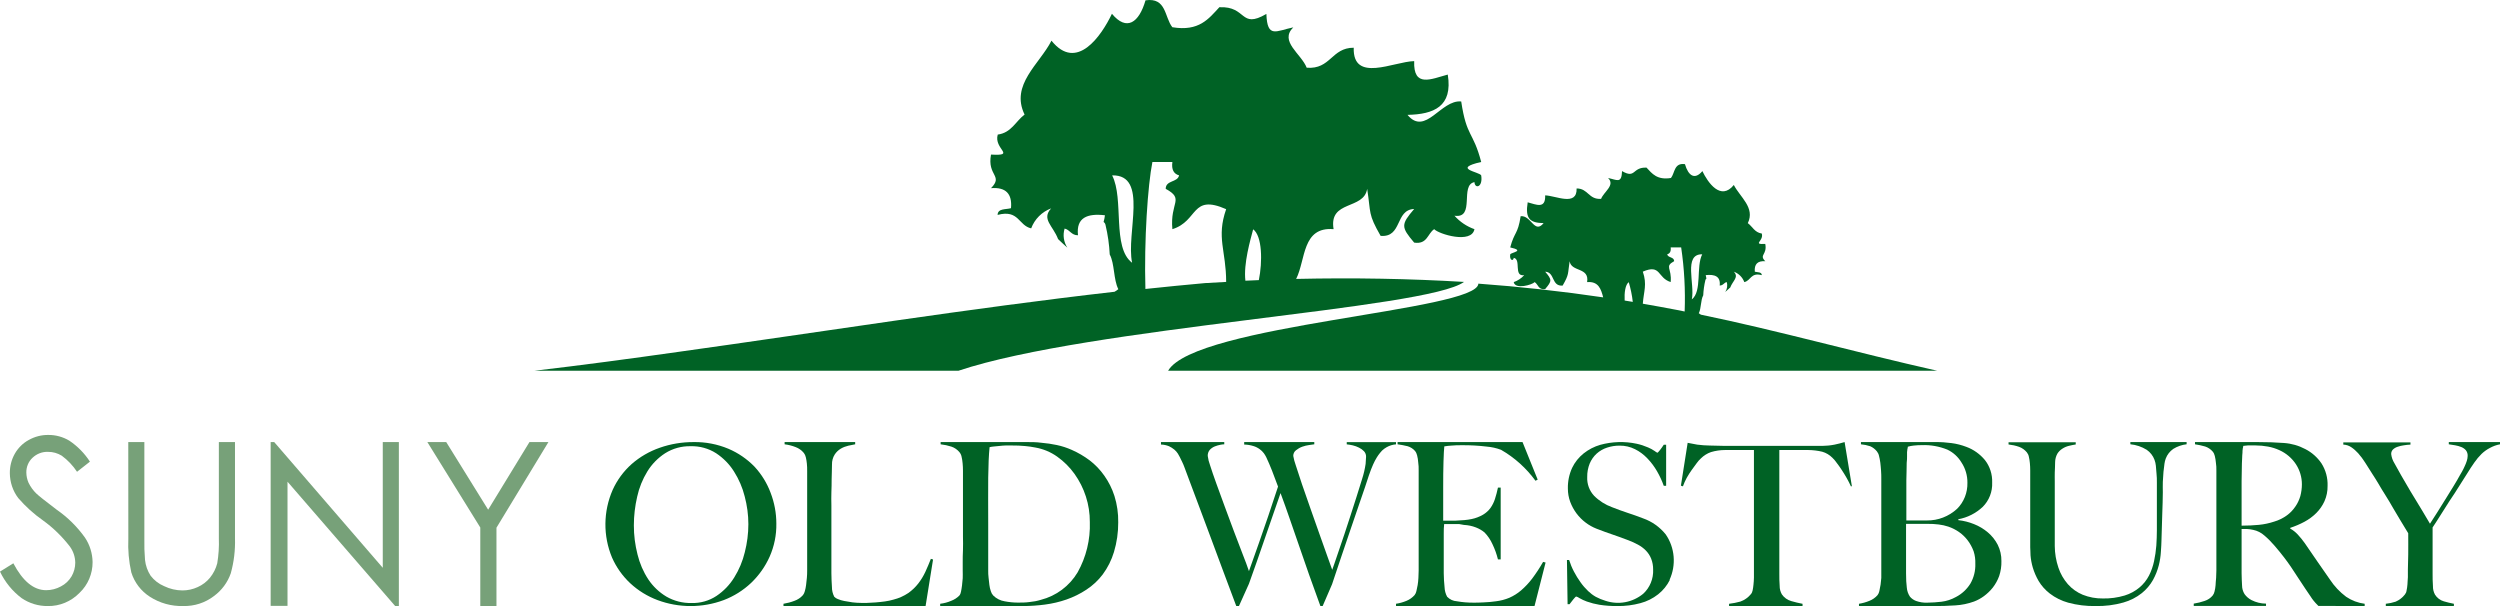
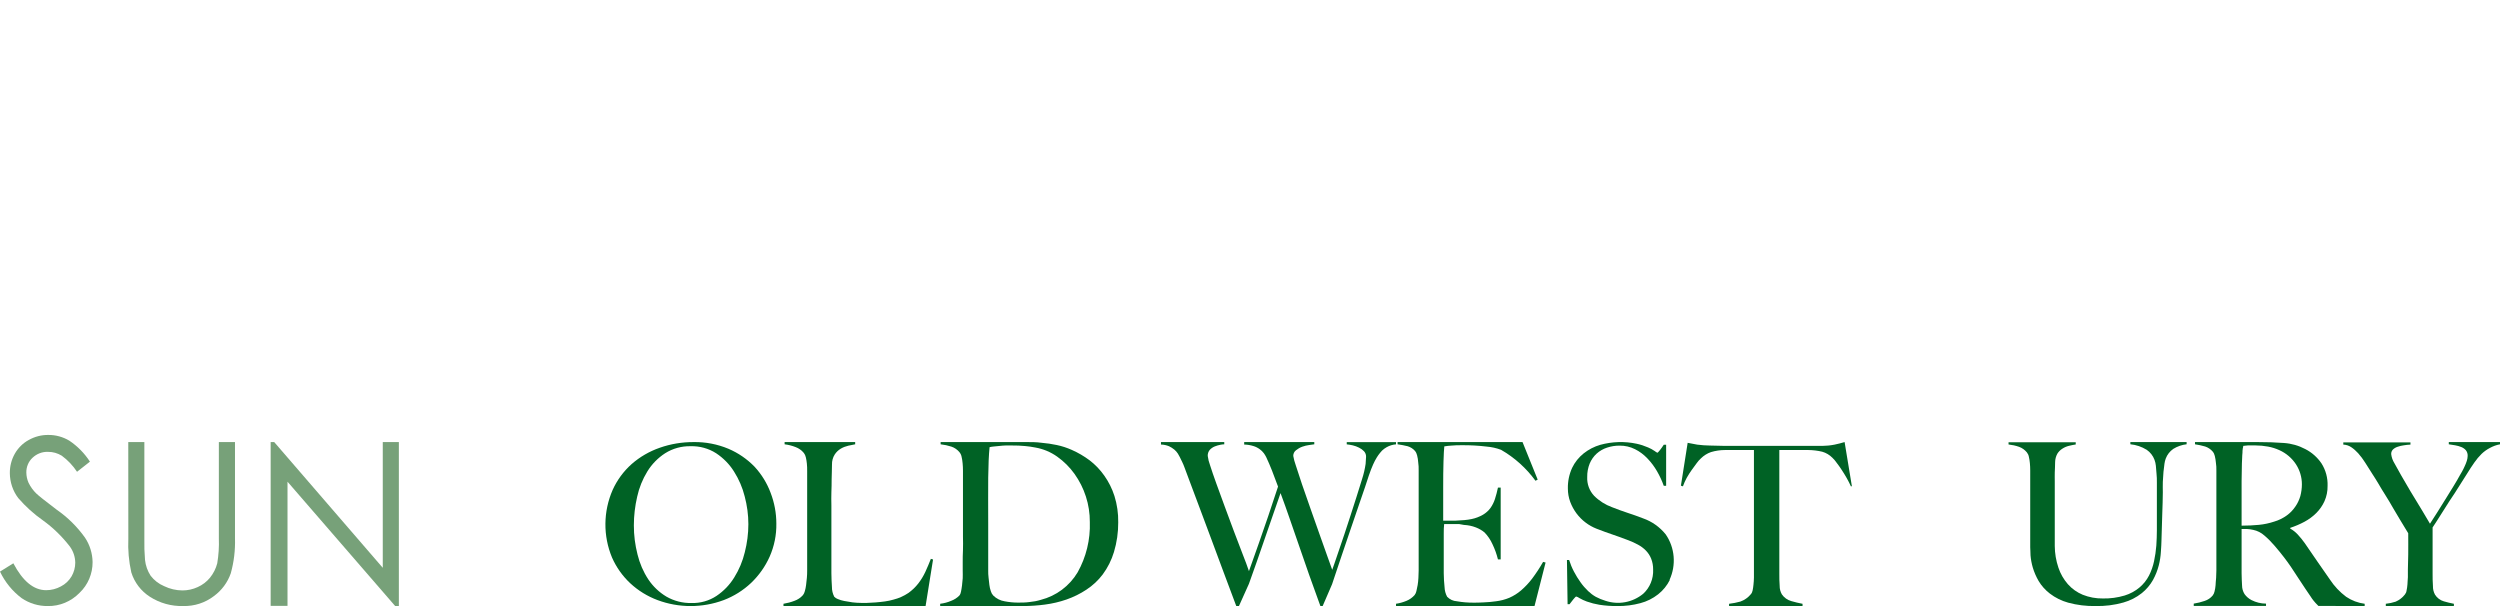
<svg xmlns="http://www.w3.org/2000/svg" width="363px" height="88px" viewBox="0 0 363 88" version="1.1">
  <title>logo</title>
  <desc>Created with Sketch.</desc>
  <g id="Comp-tile-3" stroke="none" stroke-width="1" fill="none" fill-rule="evenodd">
    <g id="NEW" transform="translate(-186, -128)">
      <g id="2" transform="translate(-272, 0)">
        <g id="Header-Copy" transform="translate(238, 0)">
          <g id="Main-Nav" transform="translate(220, 128)">
            <g id="logo">
              <g id="Suny-OW_logoCMYK357">
                <path d="M0,82.996 L1.937,81.79 C3.309,84.394 4.896,85.696 6.704,85.696 C7.455,85.696 8.191,85.505 8.849,85.144 C9.492,84.813 10.028,84.306 10.4,83.673 C10.743,83.077 10.928,82.393 10.928,81.694 C10.914,80.855 10.643,80.039 10.149,79.362 C9.027,77.905 7.705,76.617 6.225,75.551 C4.91,74.631 3.71,73.542 2.652,72.321 C1.865,71.291 1.437,70.011 1.429,68.701 C1.415,67.715 1.665,66.744 2.144,65.89 C2.623,65.044 3.324,64.345 4.167,63.889 C5.046,63.396 6.025,63.139 7.026,63.154 C8.091,63.146 9.142,63.433 10.064,63.985 C11.25,64.779 12.272,65.817 13.058,67.031 L11.186,68.502 C10.585,67.597 9.835,66.803 8.97,66.17 C8.37,65.802 7.684,65.604 6.983,65.611 C6.14,65.574 5.325,65.89 4.71,66.479 C4.131,67.023 3.81,67.803 3.824,68.613 C3.831,69.12 3.938,69.621 4.138,70.084 C4.424,70.673 4.81,71.21 5.275,71.659 C5.582,71.96 6.569,72.747 8.248,74.02 C9.828,75.116 11.207,76.478 12.337,78.059 C13.037,79.104 13.423,80.34 13.444,81.613 C13.452,83.313 12.765,84.931 11.55,86.079 C10.328,87.337 8.663,88.029 6.94,87.999 C5.589,88.014 4.274,87.617 3.145,86.851 C1.808,85.851 0.729,84.526 0,82.996 Z" id="Path" fill="#77A179" fill-rule="nonzero" />
                <path d="M18.626,64.188 L20.961,64.188 L20.961,78.192 C20.94,79.231 20.969,80.27 21.056,81.301 C21.143,82.116 21.42,82.903 21.871,83.595 C22.38,84.259 23.056,84.786 23.835,85.11 C24.664,85.514 25.566,85.724 26.49,85.731 C27.261,85.731 28.017,85.565 28.716,85.24 C29.407,84.93 30.011,84.468 30.491,83.884 C30.985,83.271 31.349,82.557 31.545,81.792 C31.742,80.601 31.822,79.389 31.778,78.184 L31.778,64.188 L34.121,64.188 L34.121,78.192 C34.171,79.894 33.968,81.597 33.51,83.242 C33.051,84.569 32.193,85.724 31.058,86.553 C29.785,87.527 28.221,88.032 26.614,87.996 C24.897,88.047 23.209,87.578 21.769,86.654 C20.474,85.825 19.514,84.569 19.063,83.105 C18.706,81.503 18.561,79.858 18.634,78.221 L18.626,64.188 Z" id="Path" fill="#77A179" fill-rule="nonzero" />
                <polygon id="Path" fill="#77A179" fill-rule="nonzero" points="39.299 87.97 39.299 64.188 39.815 64.188 55.578 82.445 55.578 64.188 57.915 64.188 57.915 88 57.384 88 41.746 69.943 41.746 87.97" />
-                 <polygon id="Path" fill="#77A179" fill-rule="nonzero" points="62.051 64.188 64.791 64.188 70.879 74.009 76.878 64.188 79.632 64.188 72.086 76.624 72.086 88 69.738 88 69.738 76.594" />
                <path d="M111.755,80.82 C111.119,82.252 110.202,83.546 109.062,84.638 C107.923,85.715 106.569,86.568 105.089,87.132 C101.989,88.289 98.57,88.289 95.47,87.132 C94.005,86.583 92.666,85.759 91.527,84.703 C90.387,83.64 89.484,82.36 88.863,80.95 C87.553,77.798 87.59,74.262 88.959,71.131 C89.603,69.707 90.542,68.427 91.719,67.379 C92.91,66.337 94.294,65.535 95.796,65.014 C97.372,64.458 99.037,64.183 100.716,64.19 C102.447,64.161 104.171,64.494 105.762,65.159 C107.19,65.766 108.485,66.656 109.558,67.762 C110.579,68.868 111.378,70.162 111.896,71.565 C112.444,72.989 112.725,74.501 112.725,76.026 C112.754,77.675 112.421,79.309 111.755,80.82 Z M108.13,72.078 C107.812,70.799 107.286,69.584 106.576,68.463 C105.918,67.408 105.03,66.504 103.979,65.81 C102.884,65.108 101.589,64.754 100.28,64.79 C98.97,64.761 97.683,65.115 96.58,65.81 C95.529,66.489 94.649,67.393 93.998,68.449 C93.302,69.584 92.799,70.828 92.518,72.122 C92.2,73.488 92.037,74.884 92.037,76.279 C92.03,77.711 92.215,79.128 92.57,80.516 C92.881,81.796 93.406,83.025 94.138,84.132 C94.812,85.144 95.707,85.997 96.758,86.626 C97.86,87.262 99.133,87.588 100.413,87.559 C101.7,87.595 102.973,87.234 104.038,86.525 C105.082,85.824 105.955,84.913 106.606,83.857 C107.316,82.722 107.834,81.478 108.145,80.184 C108.485,78.853 108.663,77.48 108.663,76.106 C108.663,74.746 108.478,73.394 108.13,72.078 Z" id="Shape" fill="#006225" fill-rule="nonzero" />
                <path d="M134.395,88 L113.761,88 L113.761,87.667 C114.306,87.579 114.838,87.438 115.355,87.239 C115.828,87.076 116.252,86.788 116.589,86.411 C116.719,86.241 116.812,86.042 116.862,85.835 C116.948,85.546 117.006,85.251 117.042,84.955 C117.085,84.63 117.121,84.283 117.157,83.913 C117.192,83.544 117.2,83.174 117.2,82.842 C117.2,82.509 117.2,82.102 117.2,81.585 C117.2,81.068 117.2,80.477 117.2,79.848 C117.2,79.22 117.2,78.577 117.2,77.912 L117.2,68.416 C117.2,68.024 117.2,67.676 117.157,67.314 C117.128,67.004 117.078,66.701 117.006,66.398 C116.956,66.169 116.862,65.955 116.719,65.77 C116.396,65.378 115.979,65.082 115.512,64.912 C115.003,64.713 114.471,64.58 113.926,64.513 L113.926,64.188 L124.171,64.188 L124.171,64.513 C123.898,64.558 123.568,64.624 123.18,64.713 C122.8,64.802 122.426,64.942 122.089,65.142 C121.737,65.349 121.436,65.637 121.206,65.984 C120.926,66.42 120.789,66.937 120.804,67.462 C120.804,68.201 120.761,68.94 120.754,69.583 C120.746,70.226 120.754,70.847 120.718,71.468 C120.682,72.089 120.718,72.724 120.718,73.382 L120.718,79.405 C120.718,79.981 120.718,80.565 120.718,81.171 C120.718,81.777 120.718,82.457 120.718,83.211 C120.718,83.965 120.761,84.586 120.797,85.229 C120.789,85.724 120.911,86.212 121.134,86.648 C121.278,86.795 121.45,86.914 121.644,86.98 C121.945,87.106 122.261,87.202 122.577,87.261 C122.943,87.335 123.338,87.401 123.769,87.461 C124.192,87.512 124.623,87.542 125.054,87.542 L125.872,87.542 L127.107,87.475 C127.56,87.438 128.019,87.394 128.493,87.327 C128.917,87.268 129.333,87.18 129.742,87.061 C130.51,86.869 131.236,86.544 131.896,86.101 C132.435,85.716 132.923,85.251 133.332,84.726 C133.734,84.209 134.079,83.64 134.359,83.041 C134.639,82.435 134.904,81.799 135.163,81.142 L135.479,81.238 L134.395,88 Z" id="Path" fill="#006225" fill-rule="nonzero" />
                <path d="M161.745,80.159 C161.39,81.329 160.844,82.425 160.12,83.402 C159.462,84.276 158.657,85.024 157.74,85.623 C156.846,86.216 155.878,86.689 154.866,87.045 C153.847,87.4 152.79,87.645 151.719,87.785 C150.677,87.926 149.628,87.993 148.579,88 L136.513,88 L136.513,87.667 C137.067,87.6 137.606,87.459 138.116,87.237 C138.559,87.074 138.958,86.815 139.291,86.482 C139.424,86.319 139.505,86.127 139.535,85.919 C139.594,85.653 139.638,85.357 139.683,85.024 C139.727,84.69 139.764,84.335 139.786,83.965 C139.808,83.595 139.786,83.224 139.786,82.869 C139.786,82.514 139.786,82.129 139.786,81.61 C139.786,81.092 139.786,80.5 139.823,79.87 C139.86,79.241 139.823,78.597 139.823,77.93 L139.823,68.357 C139.823,67.987 139.808,67.624 139.771,67.254 C139.742,66.943 139.697,66.624 139.623,66.321 C139.579,66.084 139.476,65.862 139.328,65.676 C139.018,65.291 138.604,65.003 138.138,64.847 C137.629,64.684 137.111,64.573 136.579,64.514 L136.579,64.188 L140.584,64.188 L146.901,64.188 L149.014,64.188 C149.753,64.188 150.492,64.188 151.231,64.292 C151.977,64.351 152.716,64.462 153.448,64.618 C154.186,64.773 154.911,65.01 155.598,65.314 C156.529,65.721 157.401,66.232 158.213,66.839 C159.033,67.468 159.75,68.216 160.341,69.06 C160.984,69.963 161.479,70.963 161.819,72.022 C162.203,73.258 162.388,74.554 162.366,75.85 C162.373,77.308 162.166,78.76 161.745,80.159 Z M157.674,72.103 C157.297,70.926 156.736,69.815 156.019,68.808 C155.324,67.838 154.475,66.994 153.507,66.306 C152.561,65.632 151.475,65.18 150.33,64.98 C149.842,64.884 149.347,64.81 148.852,64.766 C148.202,64.707 147.544,64.677 146.894,64.684 C146.635,64.684 146.347,64.684 146.037,64.684 C145.734,64.692 145.431,64.714 145.128,64.751 L144.3,64.832 C144.094,64.847 143.887,64.884 143.687,64.929 C143.576,66.017 143.51,67.505 143.488,69.371 C143.466,71.237 143.488,73.532 143.488,76.161 L143.488,80.041 C143.488,81.188 143.488,82.129 143.488,82.854 C143.488,83.165 143.488,83.506 143.539,83.868 C143.591,84.231 143.613,84.609 143.658,84.927 C143.695,85.246 143.768,85.557 143.872,85.853 C143.938,86.082 144.057,86.29 144.219,86.467 C144.67,86.919 145.261,87.215 145.889,87.311 C146.517,87.43 147.152,87.497 147.788,87.497 C148.342,87.497 148.911,87.497 149.495,87.415 C150.049,87.363 150.596,87.26 151.128,87.097 C153.366,86.527 155.287,85.09 156.47,83.106 C157.718,80.877 158.332,78.352 158.243,75.798 C158.25,74.547 158.058,73.295 157.674,72.103 Z" id="Shape" fill="#006225" fill-rule="nonzero" />
                <path d="M201.341,64.933 C201.101,65.066 200.876,65.235 200.672,65.427 C200.607,65.493 200.512,65.604 200.382,65.758 C200.214,65.965 200.062,66.179 199.923,66.4 C199.713,66.739 199.531,67.093 199.371,67.454 C199.175,67.889 198.971,68.42 198.753,69.054 C198.404,70.137 198.004,71.332 197.546,72.637 C197.095,73.949 196.63,75.291 196.165,76.677 C195.699,78.062 195.227,79.456 194.747,80.856 C194.267,82.257 193.823,83.577 193.416,84.83 L192.049,88 L191.722,88 C191.141,86.415 190.588,84.896 190.079,83.444 C189.57,81.992 189.083,80.591 188.625,79.249 C188.167,77.908 187.709,76.61 187.273,75.342 C186.836,74.074 186.393,72.828 185.935,71.597 C185.593,72.607 185.208,73.669 184.83,74.782 C184.452,75.895 184.052,76.994 183.659,78.166 C183.267,79.338 182.881,80.436 182.489,81.549 C182.096,82.663 181.718,83.761 181.347,84.764 L179.893,88 L179.508,88 C178.831,86.216 178.192,84.52 177.603,82.913 L175.88,78.276 L174.266,73.956 C173.749,72.563 173.226,71.177 172.702,69.784 C172.55,69.363 172.419,69.002 172.295,68.693 C172.172,68.383 172.07,68.103 171.975,67.837 C171.881,67.572 171.772,67.321 171.663,67.1 C171.554,66.879 171.437,66.606 171.306,66.363 C171.241,66.23 171.146,66.068 171.03,65.869 C170.892,65.648 170.717,65.456 170.521,65.287 C170.281,65.088 170.019,64.925 169.743,64.793 C169.372,64.638 168.973,64.557 168.573,64.549 L168.573,64.188 L177.763,64.188 L177.763,64.513 C177.574,64.52 177.392,64.542 177.21,64.579 C176.934,64.631 176.658,64.712 176.396,64.815 C176.12,64.925 175.872,65.095 175.669,65.309 C175.458,65.552 175.349,65.876 175.363,66.201 C175.422,66.665 175.538,67.122 175.705,67.565 C175.93,68.28 176.229,69.15 176.599,70.174 C176.97,71.199 177.377,72.32 177.821,73.521 C178.264,74.73 178.708,75.925 179.151,77.104 C179.595,78.276 180.017,79.382 180.409,80.399 C180.802,81.417 181.136,82.265 181.347,82.928 C181.413,82.751 181.58,82.294 181.834,81.557 L182.816,78.785 L184.117,75.025 C184.59,73.624 185.07,72.172 185.571,70.654 C185.244,69.769 184.953,68.995 184.692,68.324 C184.43,67.653 184.146,67.004 183.848,66.363 C183.746,66.171 183.637,65.98 183.506,65.803 C183.339,65.582 183.143,65.39 182.918,65.228 C182.634,65.021 182.321,64.859 181.987,64.763 C181.558,64.631 181.107,64.557 180.656,64.549 L180.656,64.188 L190.835,64.188 L190.835,64.513 L190.108,64.616 C189.766,64.66 189.425,64.741 189.098,64.859 C188.763,64.977 188.458,65.154 188.181,65.375 C187.927,65.567 187.774,65.876 187.782,66.201 C187.862,66.658 187.978,67.1 188.138,67.535 C188.378,68.272 188.676,69.216 189.047,70.307 C189.417,71.398 189.832,72.578 190.283,73.853 C190.733,75.128 191.177,76.352 191.584,77.539 C191.991,78.726 192.369,79.751 192.711,80.709 L193.438,82.736 C193.504,82.582 193.62,82.257 193.78,81.763 C193.94,81.269 194.151,80.665 194.398,79.95 C194.645,79.235 194.921,78.438 195.212,77.554 C195.503,76.669 195.801,75.777 196.092,74.863 C196.383,73.949 196.681,73.042 196.972,72.128 C197.262,71.214 197.531,70.359 197.771,69.57 C198.004,68.847 198.179,68.11 198.288,67.358 C198.331,66.901 198.353,66.555 198.353,66.334 C198.368,66.039 198.259,65.751 198.062,65.53 C197.851,65.309 197.604,65.132 197.335,64.999 C197.044,64.852 196.739,64.741 196.426,64.667 C196.136,64.601 195.845,64.549 195.547,64.52 L195.547,64.196 L202.701,64.196 L202.701,64.52 C202.221,64.557 201.756,64.697 201.341,64.933 Z" id="Path" fill="#006225" fill-rule="nonzero" />
                <path d="M222.811,88 L202.701,88 L202.701,87.667 C203.222,87.586 203.736,87.446 204.228,87.239 C204.676,87.054 205.072,86.773 205.395,86.411 C205.528,86.241 205.616,86.042 205.66,85.835 C205.726,85.583 205.785,85.288 205.843,84.955 C205.902,84.623 205.931,84.283 205.953,83.913 C205.975,83.544 205.99,83.174 205.99,82.842 C205.99,82.509 205.99,82.102 205.99,81.585 C205.99,81.068 205.99,80.477 205.99,79.848 C205.99,79.22 205.99,78.577 205.99,77.912 L205.99,69.546 C205.99,69.147 205.99,68.741 205.99,68.319 C205.99,67.898 205.99,67.507 205.924,67.13 C205.902,66.79 205.851,66.45 205.763,66.117 C205.711,65.881 205.608,65.659 205.454,65.474 C205.175,65.149 204.808,64.92 204.397,64.794 C203.912,64.676 203.42,64.58 202.928,64.513 L202.928,64.188 L221.071,64.188 L223.273,69.642 L222.95,69.805 C221.614,67.972 219.911,66.435 217.95,65.312 C217.282,65.06 216.585,64.905 215.88,64.846 C214.661,64.698 213.435,64.632 212.209,64.646 C211.746,64.646 211.276,64.646 210.777,64.698 C210.417,64.713 210.065,64.757 209.713,64.816 C209.669,65.164 209.632,65.895 209.595,67.034 C209.558,68.172 209.551,69.413 209.551,70.869 L209.551,72.99 C209.551,73.559 209.551,74.032 209.551,74.394 C209.551,74.756 209.551,75.037 209.551,75.237 L209.551,75.599 L210.212,75.599 C210.535,75.599 210.946,75.599 211.343,75.599 L212.627,75.518 C212.987,75.488 213.34,75.436 213.692,75.362 C214.272,75.244 214.823,75.03 215.337,74.734 C215.748,74.49 216.115,74.165 216.401,73.781 C216.688,73.382 216.908,72.938 217.062,72.473 C217.238,71.926 217.385,71.364 217.503,70.803 L217.899,70.803 L217.899,81.223 L217.503,81.223 C217.312,80.462 217.047,79.715 216.702,79.006 C216.423,78.385 216.034,77.809 215.564,77.321 C215.19,77.003 214.757,76.759 214.301,76.582 C213.751,76.368 213.163,76.249 212.576,76.22 L211.864,76.094 L211.203,76.094 L209.691,76.094 C209.646,76.545 209.624,76.996 209.632,77.447 L209.632,81.415 C209.632,81.77 209.632,82.11 209.632,82.428 C209.632,82.745 209.632,83.019 209.632,83.241 C209.632,83.98 209.691,84.608 209.749,85.236 C209.764,85.731 209.889,86.212 210.124,86.648 C210.498,87.039 211.005,87.276 211.541,87.305 C212.341,87.446 213.156,87.512 213.971,87.505 C214.338,87.505 214.815,87.505 215.403,87.468 C216.012,87.446 216.621,87.394 217.224,87.305 C217.892,87.224 218.545,87.054 219.162,86.795 C219.779,86.522 220.359,86.16 220.873,85.716 C221.46,85.206 221.996,84.637 222.466,84.017 C223.046,83.241 223.582,82.428 224.059,81.585 L224.419,81.681 L222.811,88 Z" id="Path" fill="#006225" fill-rule="nonzero" />
                <path d="M242.464,84.196 C242.057,85.017 241.474,85.73 240.765,86.292 C239.999,86.897 239.115,87.336 238.174,87.581 C237.099,87.869 235.99,88.013 234.873,87.999 C233.989,88.006 233.104,87.949 232.233,87.812 C231.615,87.711 231.004,87.552 230.414,87.344 C230.035,87.207 229.677,87.041 229.326,86.839 C229.193,86.739 229.031,86.659 228.87,86.616 C228.806,86.616 228.673,86.746 228.462,87.005 C228.252,87.264 228.062,87.509 227.901,87.725 L227.613,87.725 L227.521,81.308 L227.837,81.308 C228.02,81.891 228.252,82.46 228.54,83.001 C228.82,83.541 229.143,84.059 229.495,84.549 C229.818,85.01 230.19,85.435 230.597,85.824 C230.934,86.148 231.306,86.429 231.713,86.659 C232.163,86.897 232.633,87.092 233.118,87.236 C234.993,87.862 237.05,87.48 238.588,86.22 C239.564,85.327 240.098,84.031 240.035,82.691 C240.042,82.151 239.943,81.611 239.747,81.114 C239.571,80.674 239.311,80.278 238.981,79.94 C238.644,79.594 238.251,79.306 237.83,79.082 C237.38,78.838 236.91,78.622 236.425,78.441 C235.92,78.247 235.484,78.081 235.105,77.952 C234.726,77.822 234.403,77.7 234.052,77.584 L233.048,77.231 C232.704,77.109 232.289,76.958 231.805,76.763 C231.243,76.54 230.716,76.245 230.232,75.877 C229.733,75.503 229.291,75.056 228.912,74.552 C228.533,74.041 228.224,73.479 227.999,72.881 C227.767,72.255 227.655,71.599 227.655,70.929 C227.634,69.892 227.844,68.87 228.273,67.933 C228.666,67.112 229.242,66.399 229.944,65.837 C230.66,65.268 231.482,64.843 232.352,64.591 C234.08,64.116 235.899,64.058 237.654,64.433 C238.216,64.555 238.764,64.735 239.297,64.966 C239.641,65.11 239.964,65.283 240.273,65.499 C240.386,65.592 240.512,65.672 240.638,65.736 C240.702,65.736 240.828,65.607 241.032,65.348 C241.235,65.088 241.411,64.836 241.579,64.577 L241.923,64.577 L241.923,70.54 L241.579,70.54 C241.32,69.806 240.99,69.1 240.603,68.43 C240.21,67.746 239.74,67.119 239.199,66.558 C238.679,66.01 238.075,65.556 237.408,65.225 C236.713,64.872 235.948,64.699 235.175,64.707 C234.55,64.699 233.932,64.8 233.343,64.995 C232.788,65.175 232.275,65.47 231.833,65.866 C231.397,66.262 231.053,66.759 230.822,67.307 C230.576,67.926 230.45,68.589 230.464,69.258 C230.414,70.274 230.78,71.261 231.468,71.995 C232.205,72.73 233.097,73.292 234.066,73.645 C234.487,73.818 234.88,73.962 235.246,74.091 L236.327,74.466 L237.408,74.833 L238.553,75.258 C239.845,75.705 240.99,76.511 241.86,77.592 C243.194,79.522 243.405,82.043 242.422,84.182 L242.464,84.196 Z" id="Path" fill="#006225" fill-rule="nonzero" />
                <path d="M268.765,70.644 C268.589,70.249 268.384,69.84 268.143,69.416 C267.902,68.992 267.66,68.597 267.412,68.224 C267.163,67.851 266.922,67.493 266.68,67.193 C266.498,66.93 266.293,66.681 266.059,66.462 C265.649,66.053 265.152,65.753 264.596,65.592 C263.923,65.431 263.236,65.351 262.548,65.343 C262.139,65.343 261.773,65.343 261.473,65.343 L260.552,65.343 L258.358,65.343 C258.358,65.892 258.358,66.63 258.358,67.537 C258.358,68.443 258.358,69.459 258.358,70.461 L258.358,83.255 C258.358,83.891 258.358,84.491 258.409,85.076 C258.402,85.507 258.512,85.924 258.724,86.297 C259.053,86.779 259.543,87.13 260.113,87.284 C260.647,87.437 261.181,87.569 261.729,87.671 L261.729,88 L251.06,88 L251.06,87.671 C251.615,87.605 252.164,87.496 252.698,87.349 C253.297,87.137 253.831,86.764 254.234,86.267 C254.365,86.114 254.446,85.924 254.482,85.726 C254.541,85.448 254.577,85.163 254.606,84.878 C254.643,84.557 254.665,84.213 254.672,83.847 C254.672,83.475 254.672,83.116 254.672,82.765 C254.672,82.414 254.672,82.034 254.672,81.552 C254.672,81.069 254.672,80.499 254.672,79.885 C254.672,79.271 254.672,78.642 254.672,77.984 L254.672,65.343 L252.478,65.343 L251.579,65.343 C251.264,65.343 250.899,65.343 250.482,65.343 C249.787,65.343 249.1,65.446 248.434,65.643 C247.886,65.833 247.389,66.148 246.972,66.557 C246.745,66.762 246.54,66.996 246.365,67.244 C246.138,67.551 245.897,67.88 245.633,68.246 C245.37,68.619 245.121,68.999 244.902,69.401 C244.69,69.788 244.507,70.198 244.361,70.615 L244.068,70.52 L245.048,64.298 C245.553,64.408 246.014,64.495 246.438,64.561 C247.052,64.642 247.666,64.685 248.288,64.693 L250.482,64.744 L252.376,64.744 L258.599,64.744 L260.493,64.744 L262.395,64.744 L264.589,64.744 C265.188,64.737 265.788,64.678 266.373,64.561 C266.841,64.466 267.331,64.342 267.836,64.188 L268.889,70.571 L268.765,70.644 Z" id="Path" fill="#006225" fill-rule="nonzero" />
-                 <path d="M290.281,83.635 C290.059,84.248 289.743,84.817 289.349,85.326 C288.976,85.792 288.545,86.205 288.065,86.56 C287.62,86.885 287.139,87.151 286.63,87.343 C285.748,87.66 284.83,87.852 283.897,87.904 C282.893,87.97 281.917,88 280.977,88 L269.923,88 L269.923,87.668 C270.447,87.586 270.956,87.439 271.444,87.239 C271.896,87.062 272.298,86.781 272.62,86.412 C272.749,86.242 272.836,86.043 272.879,85.836 C273.029,85.208 273.122,84.566 273.165,83.916 C273.165,83.554 273.165,83.177 273.165,82.845 C273.165,82.513 273.165,82.106 273.165,81.589 C273.165,81.072 273.165,80.481 273.165,79.854 C273.165,79.226 273.165,78.583 273.165,77.919 L273.165,72.793 C273.165,72.313 273.165,71.811 273.165,71.316 C273.165,70.821 273.165,70.223 273.165,69.566 C273.165,69.167 273.165,68.768 273.13,68.354 C273.094,67.941 273.072,67.557 273.022,67.18 C272.972,66.803 272.9,66.442 272.828,66.176 C272.778,65.939 272.671,65.718 272.52,65.533 C272.262,65.216 271.932,64.957 271.559,64.795 C271.121,64.647 270.669,64.558 270.21,64.514 L270.21,64.189 L281.028,64.189 C281.81,64.182 282.584,64.233 283.359,64.337 C284.098,64.433 284.815,64.617 285.511,64.883 C286.558,65.267 287.484,65.925 288.208,66.796 C288.933,67.719 289.306,68.879 289.263,70.068 C289.32,71.39 288.818,72.668 287.9,73.591 C286.903,74.529 285.676,75.149 284.349,75.393 L284.349,75.526 C285.131,75.614 285.898,75.806 286.63,76.102 C287.362,76.39 288.036,76.796 288.639,77.306 C289.227,77.801 289.715,78.414 290.073,79.108 C290.432,79.839 290.619,80.651 290.604,81.471 C290.626,82.21 290.511,82.941 290.281,83.635 Z M284.801,67.143 C284.313,66.331 283.603,65.688 282.764,65.289 C281.587,64.809 280.332,64.588 279.069,64.632 C278.66,64.632 278.252,64.654 277.85,64.699 C277.57,64.728 277.29,64.78 277.018,64.861 C277.018,64.994 276.975,65.112 276.953,65.223 C276.932,65.334 276.917,65.474 276.903,65.637 C276.889,65.799 276.903,66.006 276.903,66.25 C276.903,66.493 276.903,66.811 276.853,67.21 C276.853,67.948 276.817,68.827 276.802,69.75 C276.788,70.673 276.802,71.56 276.802,72.402 L276.802,75.57 L278.603,75.57 C279.091,75.57 279.493,75.57 279.787,75.57 C281.401,75.592 282.965,74.987 284.17,73.879 C285.16,72.897 285.698,71.53 285.669,70.112 C285.683,69.056 285.382,68.015 284.801,67.143 Z M286.573,80.053 C286.365,79.492 286.085,78.967 285.733,78.495 C285.382,78.022 284.959,77.609 284.485,77.276 C283.997,76.929 283.459,76.656 282.893,76.464 C282.441,76.316 281.967,76.205 281.494,76.154 C280.956,76.087 280.418,76.058 279.873,76.065 L276.759,76.065 L276.759,80.201 C276.759,80.814 276.759,81.383 276.759,81.9 C276.759,82.417 276.759,82.867 276.759,83.244 C276.759,84.078 276.795,84.765 276.867,85.304 C276.903,85.784 277.061,86.25 277.333,86.648 C277.57,86.922 277.871,87.129 278.201,87.254 C278.739,87.446 279.306,87.535 279.873,87.505 C280.547,87.498 281.221,87.453 281.896,87.372 C282.635,87.284 283.352,87.047 284.012,86.678 C284.865,86.235 285.583,85.57 286.099,84.743 C286.601,83.871 286.853,82.867 286.817,81.855 C286.838,81.242 286.759,80.637 286.573,80.053 Z" id="Shape" fill="#006225" fill-rule="nonzero" />
                <path d="M315.564,65.178 C315.059,65.528 314.678,66.015 314.466,66.583 C314.378,66.816 314.32,67.063 314.283,67.311 C314.232,67.66 314.181,68.039 314.137,68.512 C314.093,68.985 314.064,69.451 314.042,69.967 C314.02,70.484 314.042,70.979 314.042,71.481 C314.042,72.413 313.998,73.454 313.961,74.604 C313.925,75.754 313.888,77.064 313.844,78.513 C313.844,78.928 313.8,79.452 313.764,80.078 C313.727,80.754 313.624,81.431 313.456,82.086 C313.266,82.822 312.988,83.528 312.622,84.197 C312.212,84.932 311.656,85.588 310.997,86.119 C310.2,86.752 309.292,87.211 308.312,87.487 C307.002,87.858 305.648,88.026 304.287,87.997 C302.94,88.026 301.601,87.858 300.306,87.509 C299.34,87.24 298.432,86.796 297.635,86.184 C296.983,85.682 296.434,85.071 296.01,84.365 C295.651,83.746 295.366,83.091 295.161,82.407 C294.993,81.832 294.883,81.249 294.832,80.653 C294.832,80.114 294.788,79.721 294.788,79.459 C294.788,78.855 294.788,78.061 294.788,77.079 C294.788,76.096 294.788,75.019 294.788,73.825 L294.788,68.315 C294.788,67.951 294.773,67.595 294.737,67.231 C294.707,66.925 294.663,66.612 294.59,66.314 C294.546,66.081 294.444,65.862 294.297,65.68 C293.997,65.316 293.61,65.04 293.171,64.88 C292.673,64.705 292.161,64.596 291.641,64.538 L291.641,64.217 L301.396,64.217 L301.396,64.538 C301.067,64.589 300.737,64.654 300.415,64.734 C300.079,64.814 299.757,64.952 299.464,65.142 C299.171,65.324 298.915,65.578 298.732,65.87 C298.52,66.248 298.41,66.67 298.403,67.107 C298.403,67.675 298.366,68.177 298.352,68.606 C298.337,69.036 298.352,69.465 298.352,69.88 L298.352,76.358 C298.352,76.86 298.352,77.348 298.352,77.814 C298.352,78.28 298.352,78.775 298.352,79.27 C298.359,80.34 298.535,81.402 298.879,82.414 C299.171,83.302 299.64,84.117 300.254,84.823 C300.847,85.493 301.586,86.017 302.413,86.359 C303.343,86.73 304.338,86.912 305.34,86.898 C306.409,86.92 307.477,86.774 308.502,86.468 C309.292,86.228 310.031,85.828 310.661,85.296 C311.231,84.816 311.693,84.234 312.036,83.571 C312.373,82.909 312.615,82.21 312.768,81.49 C312.929,80.74 313.039,79.99 313.098,79.226 C313.149,78.454 313.178,77.697 313.178,76.962 L313.178,71.423 C313.178,70.987 313.178,70.543 313.178,70.084 C313.178,69.625 313.178,69.196 313.127,68.781 C313.076,68.366 313.076,67.98 313.032,67.624 C313.002,67.333 312.937,67.041 312.834,66.765 C312.615,66.175 312.219,65.666 311.7,65.309 C310.983,64.865 310.17,64.589 309.329,64.508 L309.329,64.188 L317.496,64.188 L317.496,64.508 C316.808,64.589 316.149,64.814 315.564,65.178 Z" id="Path" fill="#006225" fill-rule="nonzero" />
                <path d="M336.628,87.978 L336.202,87.535 L335.909,87.189 C335.762,87.004 335.622,86.813 335.498,86.606 L334.727,85.471 C334.309,84.851 333.942,84.298 333.626,83.804 C333.311,83.31 332.98,82.816 332.657,82.329 C332.335,81.842 331.968,81.356 331.586,80.854 C331.204,80.353 330.749,79.8 330.221,79.188 C329.781,78.679 329.311,78.199 328.797,77.764 C328.335,77.351 327.777,77.064 327.168,76.938 C326.852,76.865 326.537,76.82 326.214,76.806 C326.023,76.806 325.766,76.806 325.48,76.806 L325.48,80.522 C325.48,81.577 325.48,82.469 325.48,83.192 C325.48,83.915 325.524,84.505 325.546,85.006 C325.546,85.448 325.671,85.884 325.906,86.26 C326.17,86.628 326.522,86.931 326.926,87.137 C327.579,87.469 328.298,87.646 329.025,87.646 L329.025,87.978 L318.53,87.978 L318.53,87.646 C319.066,87.565 319.594,87.432 320.108,87.255 C320.57,87.108 320.981,86.835 321.289,86.459 C321.421,86.282 321.51,86.083 321.554,85.869 C321.627,85.574 321.678,85.279 321.7,84.977 C321.7,84.645 321.759,84.291 321.781,83.922 C321.803,83.553 321.818,83.185 321.818,82.831 C321.818,82.477 321.818,82.093 321.818,81.577 C321.818,81.061 321.818,80.471 321.818,79.844 C321.818,79.217 321.818,78.576 321.818,77.912 L321.818,69.564 C321.818,69.166 321.818,68.768 321.818,68.355 C321.818,67.942 321.818,67.566 321.752,67.204 C321.722,66.865 321.671,66.533 321.59,66.209 C321.539,65.973 321.436,65.752 321.282,65.567 C320.988,65.221 320.607,64.97 320.181,64.83 C319.697,64.69 319.212,64.586 318.713,64.513 L318.713,64.188 L320.056,64.188 L322.588,64.188 L325.414,64.188 L327.711,64.188 C329.179,64.188 330.485,64.232 331.623,64.321 C332.716,64.395 333.773,64.697 334.742,65.213 C335.681,65.693 336.481,66.408 337.076,67.278 C337.699,68.259 338.008,69.402 337.964,70.56 C337.978,71.319 337.824,72.079 337.516,72.772 C337.23,73.406 336.826,73.989 336.334,74.483 C335.828,74.992 335.241,75.419 334.61,75.759 C333.949,76.113 333.252,76.408 332.54,76.644 L332.54,76.747 C332.944,76.975 333.311,77.263 333.626,77.602 C333.993,78 334.331,78.413 334.646,78.856 C335.211,79.696 335.835,80.596 336.503,81.562 C337.171,82.528 337.765,83.391 338.294,84.136 C338.932,85.109 339.732,85.957 340.657,86.65 C341.464,87.196 342.389,87.543 343.35,87.668 L343.35,88 L336.628,87.978 Z M333.377,67.418 C332.79,66.519 331.953,65.811 330.977,65.368 C330.448,65.125 329.891,64.948 329.318,64.845 C328.716,64.734 328.107,64.675 327.498,64.675 C327.036,64.675 326.669,64.675 326.383,64.675 L325.722,64.741 C325.722,64.874 325.678,64.985 325.656,65.088 C325.634,65.213 325.619,65.339 325.612,65.464 C325.612,65.619 325.612,65.833 325.575,66.106 C325.539,66.378 325.575,66.777 325.524,67.278 C325.524,68.052 325.509,68.923 325.48,69.889 C325.48,70.855 325.48,71.791 325.48,72.691 L325.48,76.326 C326.375,76.326 327.212,76.282 327.99,76.208 C328.753,76.135 329.509,75.972 330.236,75.729 C330.889,75.537 331.498,75.235 332.048,74.837 C332.525,74.49 332.944,74.062 333.274,73.568 C333.604,73.104 333.846,72.58 334.008,72.035 C334.155,71.474 334.235,70.899 334.235,70.316 C334.235,69.284 333.934,68.281 333.377,67.418 L333.377,67.418 Z" id="Shape" fill="#006225" fill-rule="nonzero" />
                <path d="M361.511,65.051 C361.08,65.279 360.677,65.567 360.325,65.906 C359.937,66.289 359.584,66.709 359.275,67.159 C358.944,67.646 358.556,68.199 358.196,68.811 C357.945,69.231 357.585,69.798 357.118,70.513 C356.658,71.251 356.19,71.988 355.68,72.725 L354.277,74.937 C353.824,75.674 353.472,76.19 353.213,76.581 L353.213,83.216 C353.213,83.857 353.213,84.476 353.263,85.081 C353.249,85.523 353.357,85.965 353.565,86.349 C353.86,86.813 354.306,87.152 354.824,87.307 C355.313,87.454 355.809,87.572 356.305,87.668 L356.305,88 L346.418,88 L346.418,87.668 C346.907,87.617 347.388,87.513 347.856,87.359 C348.381,87.13 348.841,86.776 349.193,86.319 C349.323,86.157 349.409,85.965 349.431,85.759 C349.495,85.464 349.539,85.169 349.56,84.867 C349.56,84.535 349.618,84.181 349.625,83.813 C349.632,83.444 349.625,83.075 349.625,82.722 C349.625,82.102 349.661,81.373 349.675,80.51 C349.69,79.647 349.675,78.637 349.675,77.428 C349.632,77.362 349.503,77.156 349.294,76.802 L348.503,75.497 C348.194,74.981 347.849,74.406 347.475,73.765 C347.101,73.123 346.756,72.504 346.36,71.899 C345.965,71.295 345.641,70.727 345.332,70.204 C345.023,69.68 344.742,69.245 344.526,68.914 C344.117,68.28 343.75,67.697 343.419,67.167 C343.117,66.687 342.779,66.23 342.405,65.81 C342.103,65.478 341.765,65.176 341.391,64.925 C341.046,64.697 340.658,64.572 340.248,64.557 L340.248,64.232 L349.999,64.232 L349.999,64.557 C349.675,64.557 349.359,64.616 349.035,64.66 C348.726,64.697 348.424,64.771 348.129,64.874 C347.877,64.955 347.647,65.088 347.453,65.272 C347.281,65.449 347.187,65.692 347.202,65.943 C347.259,66.407 347.417,66.857 347.662,67.248 C347.978,67.83 348.302,68.42 348.647,69.017 C348.884,69.408 349.165,69.887 349.481,70.447 C349.797,71.007 350.157,71.605 350.545,72.231 C350.934,72.858 351.322,73.499 351.717,74.163 C352.113,74.826 352.487,75.445 352.832,76.043 C353.112,75.622 353.45,75.092 353.86,74.443 C354.27,73.794 354.68,73.131 355.097,72.46 C355.514,71.789 355.917,71.147 356.291,70.528 C356.665,69.909 356.952,69.43 357.147,69.054 L357.499,68.449 C357.628,68.213 357.751,67.977 357.866,67.712 C357.988,67.461 358.089,67.203 358.175,66.938 C358.254,66.702 358.297,66.451 358.304,66.201 C358.319,65.899 358.232,65.611 358.045,65.375 C357.866,65.169 357.636,65.014 357.384,64.911 C357.096,64.793 356.801,64.712 356.499,64.66 L355.565,64.513 L355.565,64.188 L363,64.188 L363,64.513 C362.482,64.608 361.979,64.793 361.511,65.051 Z" id="Path" fill="#006225" fill-rule="nonzero" />
-                 <path d="M246.968,45.69 C246.859,45.632 246.758,45.56 246.664,45.481 C247.033,44.761 246.924,43.588 247.309,42.883 C247.345,42.142 247.446,41.401 247.62,40.681 C247.642,40.588 247.693,40.501 247.773,40.444 C247.729,40.278 247.693,40.113 247.671,39.947 C248.998,39.803 249.846,40.134 249.701,41.458 C250.216,41.458 250.31,41.048 250.716,40.955 C250.868,41.444 250.788,41.969 250.505,42.394 C250.759,42.171 250.998,41.955 251.23,41.746 C251.607,40.746 252.521,40.257 251.752,39.451 C252.463,39.71 253.014,40.257 253.275,40.962 C254.246,40.746 254.195,39.523 255.812,39.954 C255.812,39.465 255.188,39.559 254.797,39.451 C254.703,38.35 255.21,37.846 256.319,37.932 C255.37,36.975 256.624,37.026 256.319,35.421 C254.376,35.507 256.138,35.011 255.812,33.91 C254.775,33.759 254.463,32.902 253.782,32.399 C254.877,30.154 252.644,28.614 251.752,26.858 C249.853,29.211 247.983,26.512 247.185,24.843 C246.076,26.174 245.141,25.519 244.656,23.836 C243.061,23.605 243.206,25.102 242.626,25.843 C240.611,26.174 239.886,25.21 239.074,24.339 C236.972,24.246 237.53,26.016 235.522,24.843 C235.457,26.707 234.797,26.117 233.492,25.843 C234.565,26.908 232.89,27.815 232.477,28.873 C230.658,29.002 230.614,27.362 228.925,27.362 C229.005,30.024 225.902,28.405 224.358,28.369 C224.431,30.398 223.054,29.7 221.821,29.376 C221.43,31.78 222.155,32.356 224.134,32.399 C222.785,34.032 222.35,31.24 220.799,31.391 C220.386,34.09 219.9,33.6 219.284,35.925 C221.517,36.428 219.429,36.644 219.284,36.932 C219.139,37.832 219.763,37.961 219.792,37.436 C220.93,37.645 219.719,40.192 221.314,39.954 C220.901,40.415 220.379,40.76 219.792,40.962 C220.002,42.084 222.481,41.35 222.836,40.962 C223.351,41.286 223.358,42.12 224.358,41.969 C225.359,40.796 225.359,40.616 224.358,39.451 C225.808,39.508 225.236,41.609 226.896,41.466 C227.86,39.789 227.62,39.825 227.91,37.932 C228.157,39.537 230.81,38.753 230.448,40.962 C232.108,40.825 232.47,41.976 232.782,43.178 C226.801,42.293 220.763,41.631 214.659,41.185 C214.558,45.157 173.521,47.107 169.607,53.835 L281.299,53.835 C269.404,51.158 258.059,47.971 246.968,45.69 Z M247.164,36.925 C246.243,38.688 247.164,42.322 245.649,43.473 C246.127,41.264 244.395,36.86 247.164,36.925 L247.164,36.925 Z M242.582,40.955 C242.778,38.925 241.64,38.717 243.083,37.925 C243.083,37.27 242.198,37.472 242.075,36.925 C242.466,36.817 242.655,36.5 242.582,35.918 L244.105,35.918 C244.561,38.997 244.728,42.113 244.612,45.229 L243.467,44.999 C241.828,44.682 240.183,44.387 238.537,44.099 C238.668,42.293 239.183,41.329 238.537,39.443 C241.205,38.292 240.618,40.343 242.582,40.955 Z M236.493,40.955 C236.769,41.897 236.972,42.862 237.08,43.833 L235.899,43.639 C235.841,42.516 235.979,41.329 236.515,40.955 L236.493,40.955 Z" id="Shape" fill="#006225" />
-                 <path d="M188.203,40.499 C189.61,37.689 189.037,32.898 193.637,33.275 C192.912,28.999 198.034,30.524 198.513,27.417 C199.079,31.047 198.607,30.996 200.465,34.248 C203.65,34.51 202.532,30.458 205.34,30.342 C203.41,32.607 203.41,32.956 205.34,35.228 C207.256,35.519 207.278,33.907 208.243,33.275 C208.925,34.001 213.684,35.453 214.09,33.275 C212.973,32.883 211.972,32.208 211.188,31.322 C214.265,31.787 211.914,26.85 214.09,26.444 C214.148,27.467 215.346,27.213 215.07,25.464 C214.794,24.941 210.775,24.498 215.07,23.518 C213.887,19.01 212.951,19.968 212.168,14.734 C209.208,14.443 206.973,19.816 204.368,16.679 C208.177,16.599 210.971,15.489 210.216,10.828 C207.836,11.459 205.195,12.802 205.34,8.875 C202.373,8.94 196.402,12.084 196.561,6.929 C193.311,6.929 193.231,10.102 189.734,9.833 C188.928,7.779 185.722,6.022 187.782,3.974 C185.308,4.475 184.002,5.637 183.879,2.022 C180.011,4.279 181.085,0.867 177.051,1.049 C175.491,2.733 174.106,4.599 170.224,3.953 C169.07,2.501 169.389,-0.403 166.328,0.047 C165.384,3.307 163.592,4.577 161.452,2 C159.914,5.223 156.33,10.465 152.673,5.906 C150.953,9.303 146.665,12.302 148.769,16.636 C147.471,17.609 146.854,19.278 144.873,19.54 C144.249,21.667 147.63,22.647 143.894,22.444 C143.313,25.558 145.722,25.464 143.894,27.322 C146.02,27.148 146.992,28.114 146.796,30.226 C146.07,30.444 144.873,30.226 144.851,31.206 C147.957,30.379 147.862,32.745 149.727,33.159 C150.228,31.816 151.287,30.756 152.629,30.255 C151.178,31.823 152.905,32.774 153.631,34.713 C154.044,35.112 154.501,35.54 154.98,35.961 C154.443,35.141 154.298,34.125 154.581,33.188 C155.372,33.37 155.546,34.168 156.525,34.161 C156.235,31.591 157.882,30.959 160.436,31.257 C160.4,31.584 160.335,31.91 160.24,32.23 C160.393,32.332 160.494,32.491 160.523,32.673 C160.857,34.074 161.06,35.511 161.133,36.949 C161.858,38.306 161.662,40.579 162.381,41.987 C162.214,42.132 162.025,42.256 161.829,42.365 C140.788,44.76 119.022,48.238 98.605,51.077 C91.48,52.086 84.479,53.029 77.564,53.835 L139.156,53.835 C158.18,47.468 207.263,44.898 212.574,40.934 C204.658,40.463 196.576,40.31 188.203,40.499 Z M181.934,33.275 C183.298,34.241 183.32,38.038 182.783,40.673 L180.831,40.76 C180.541,38.27 181.564,34.8 181.963,33.275 L181.934,33.275 Z M161.481,25.464 C166.806,25.348 163.476,33.885 164.383,38.154 C161.423,35.932 163.251,28.89 161.481,25.464 Z M167.329,23.518 L170.231,23.518 C170.071,24.643 170.449,25.253 171.203,25.464 C170.971,26.524 169.273,26.132 169.259,27.417 C172.045,28.941 169.854,29.348 170.231,33.275 C174.04,32.085 172.916,28.121 178.038,30.371 C176.587,34.517 178.038,36.383 178.038,40.934 C177.051,40.985 176.072,41.036 175.07,41.101 L175.07,41.101 C175.07,41.101 175.034,41.101 175.02,41.101 L175.02,41.101 C172.118,41.363 169.215,41.646 166.313,41.958 C166.11,34.865 166.661,26.865 167.329,23.518 Z" id="Shape" fill="#006225" />
              </g>
            </g>
          </g>
        </g>
      </g>
    </g>
  </g>
</svg>